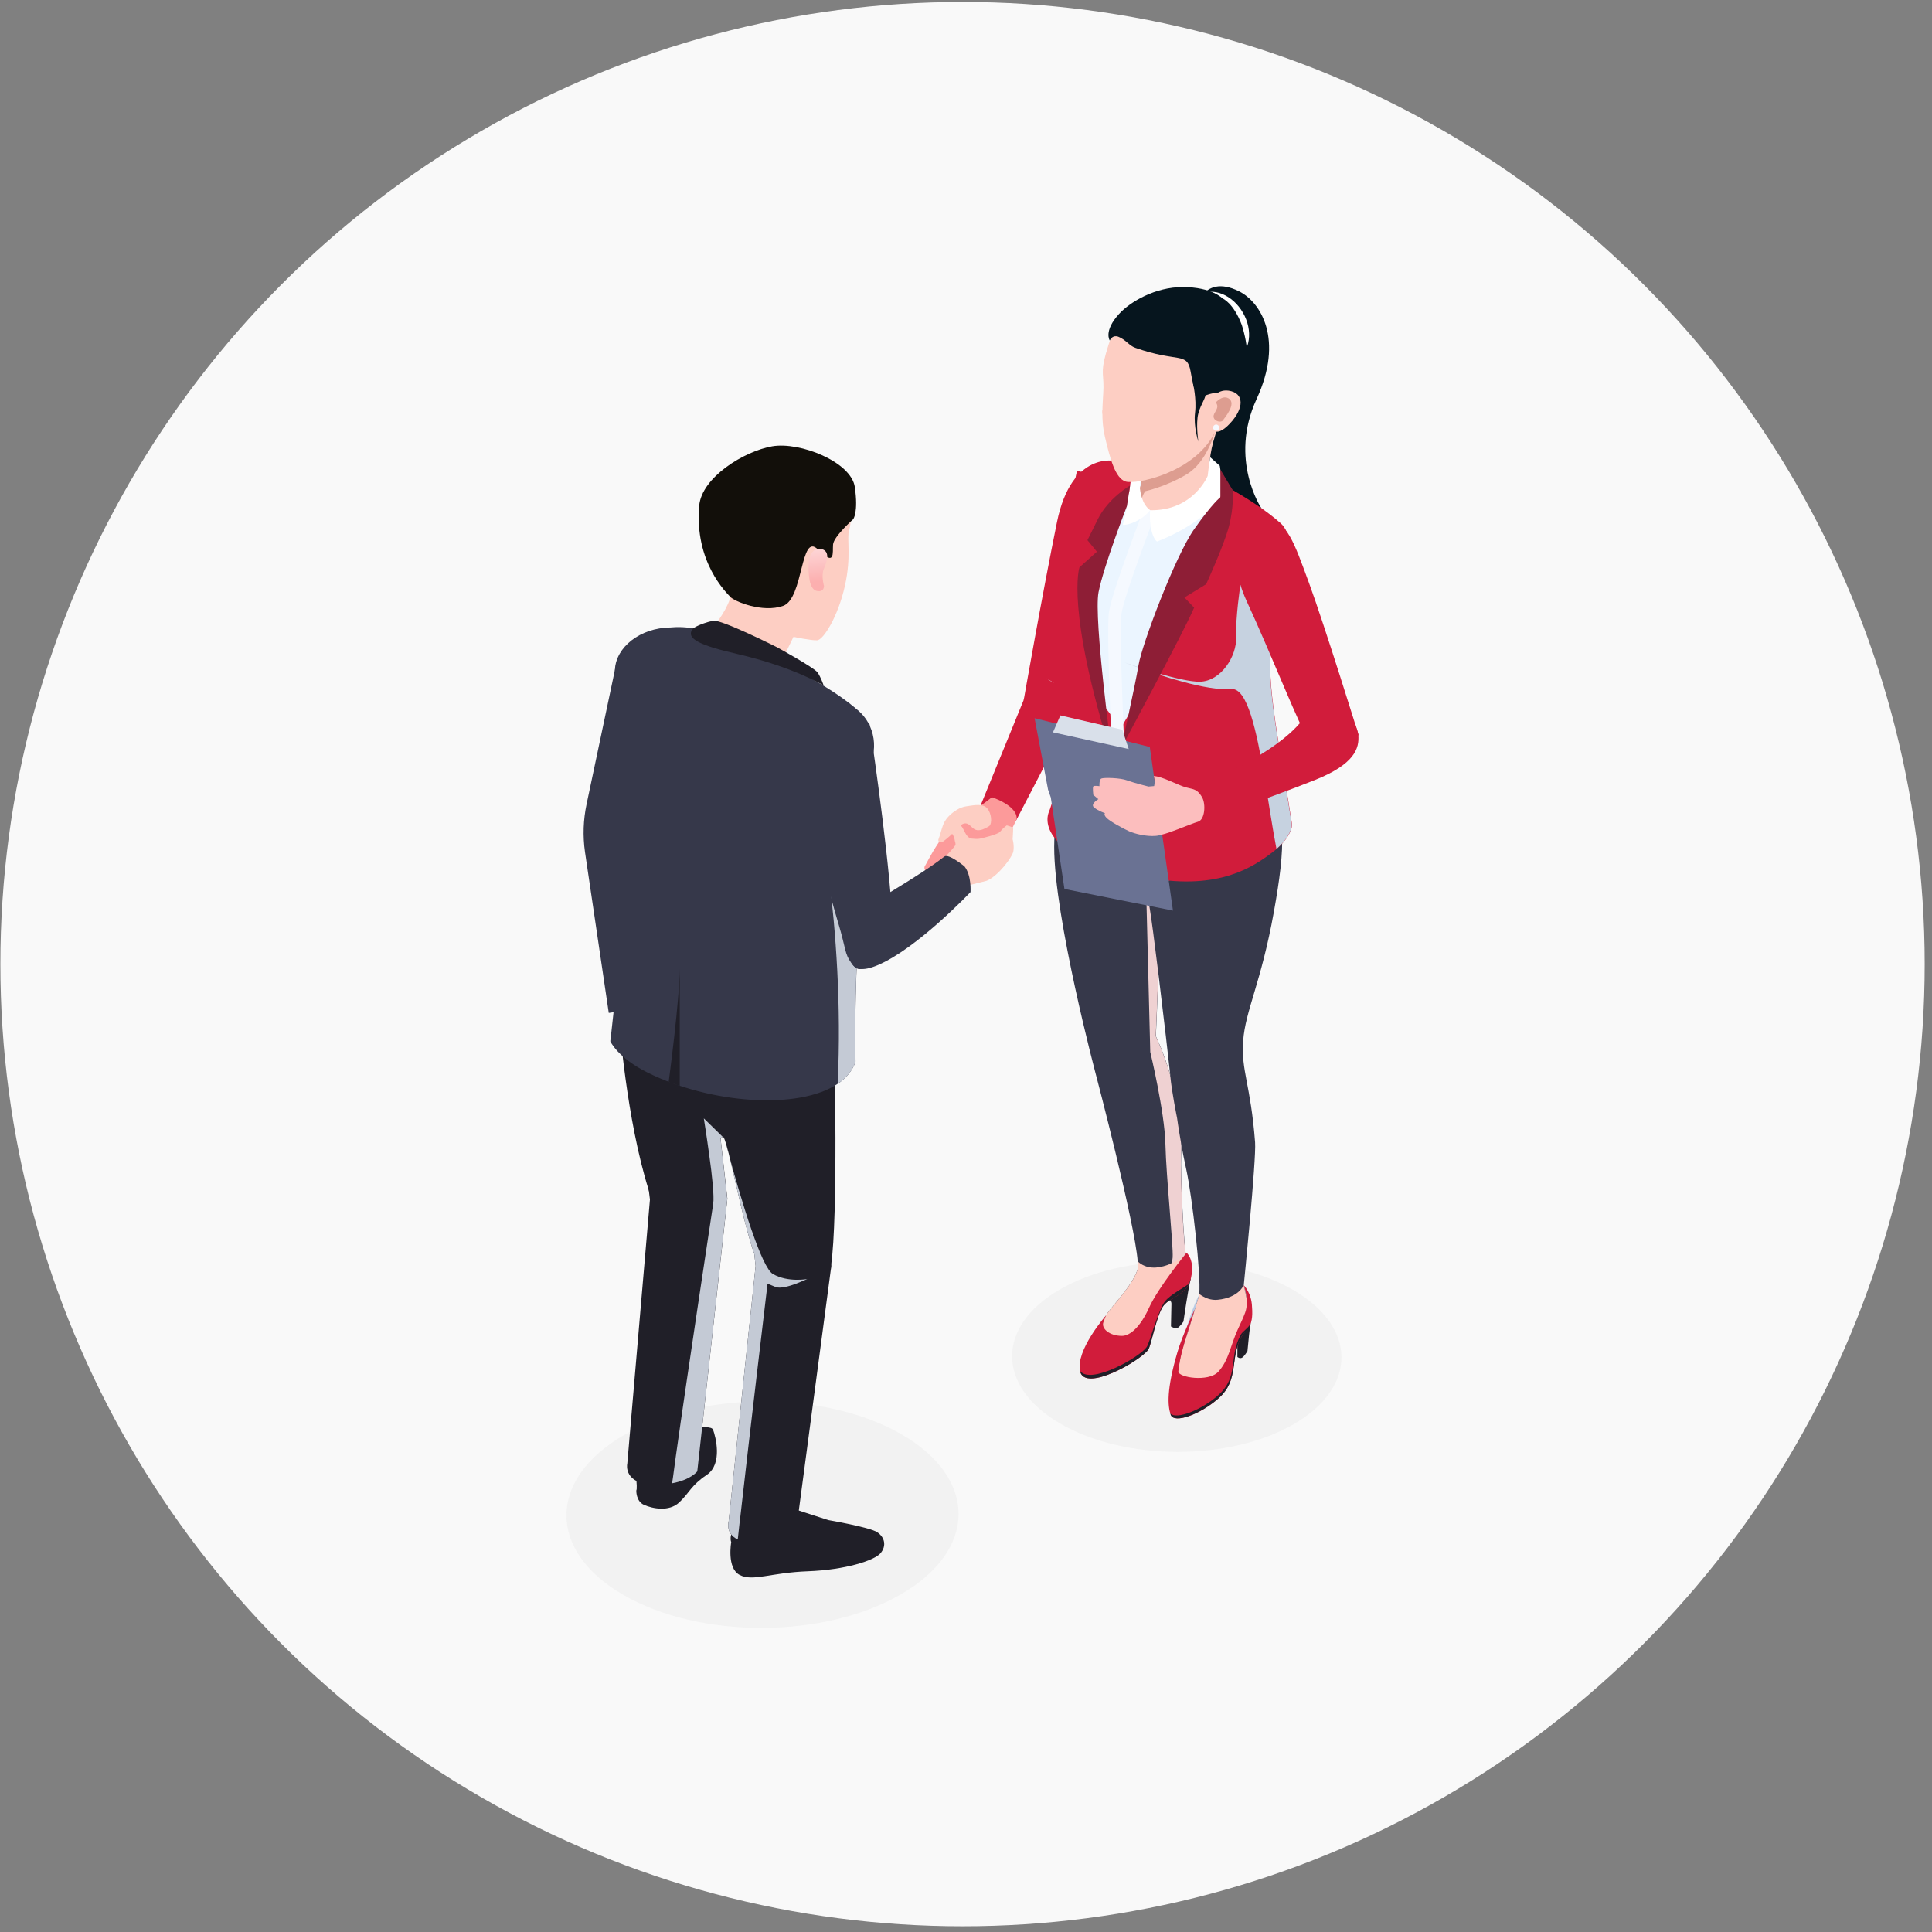
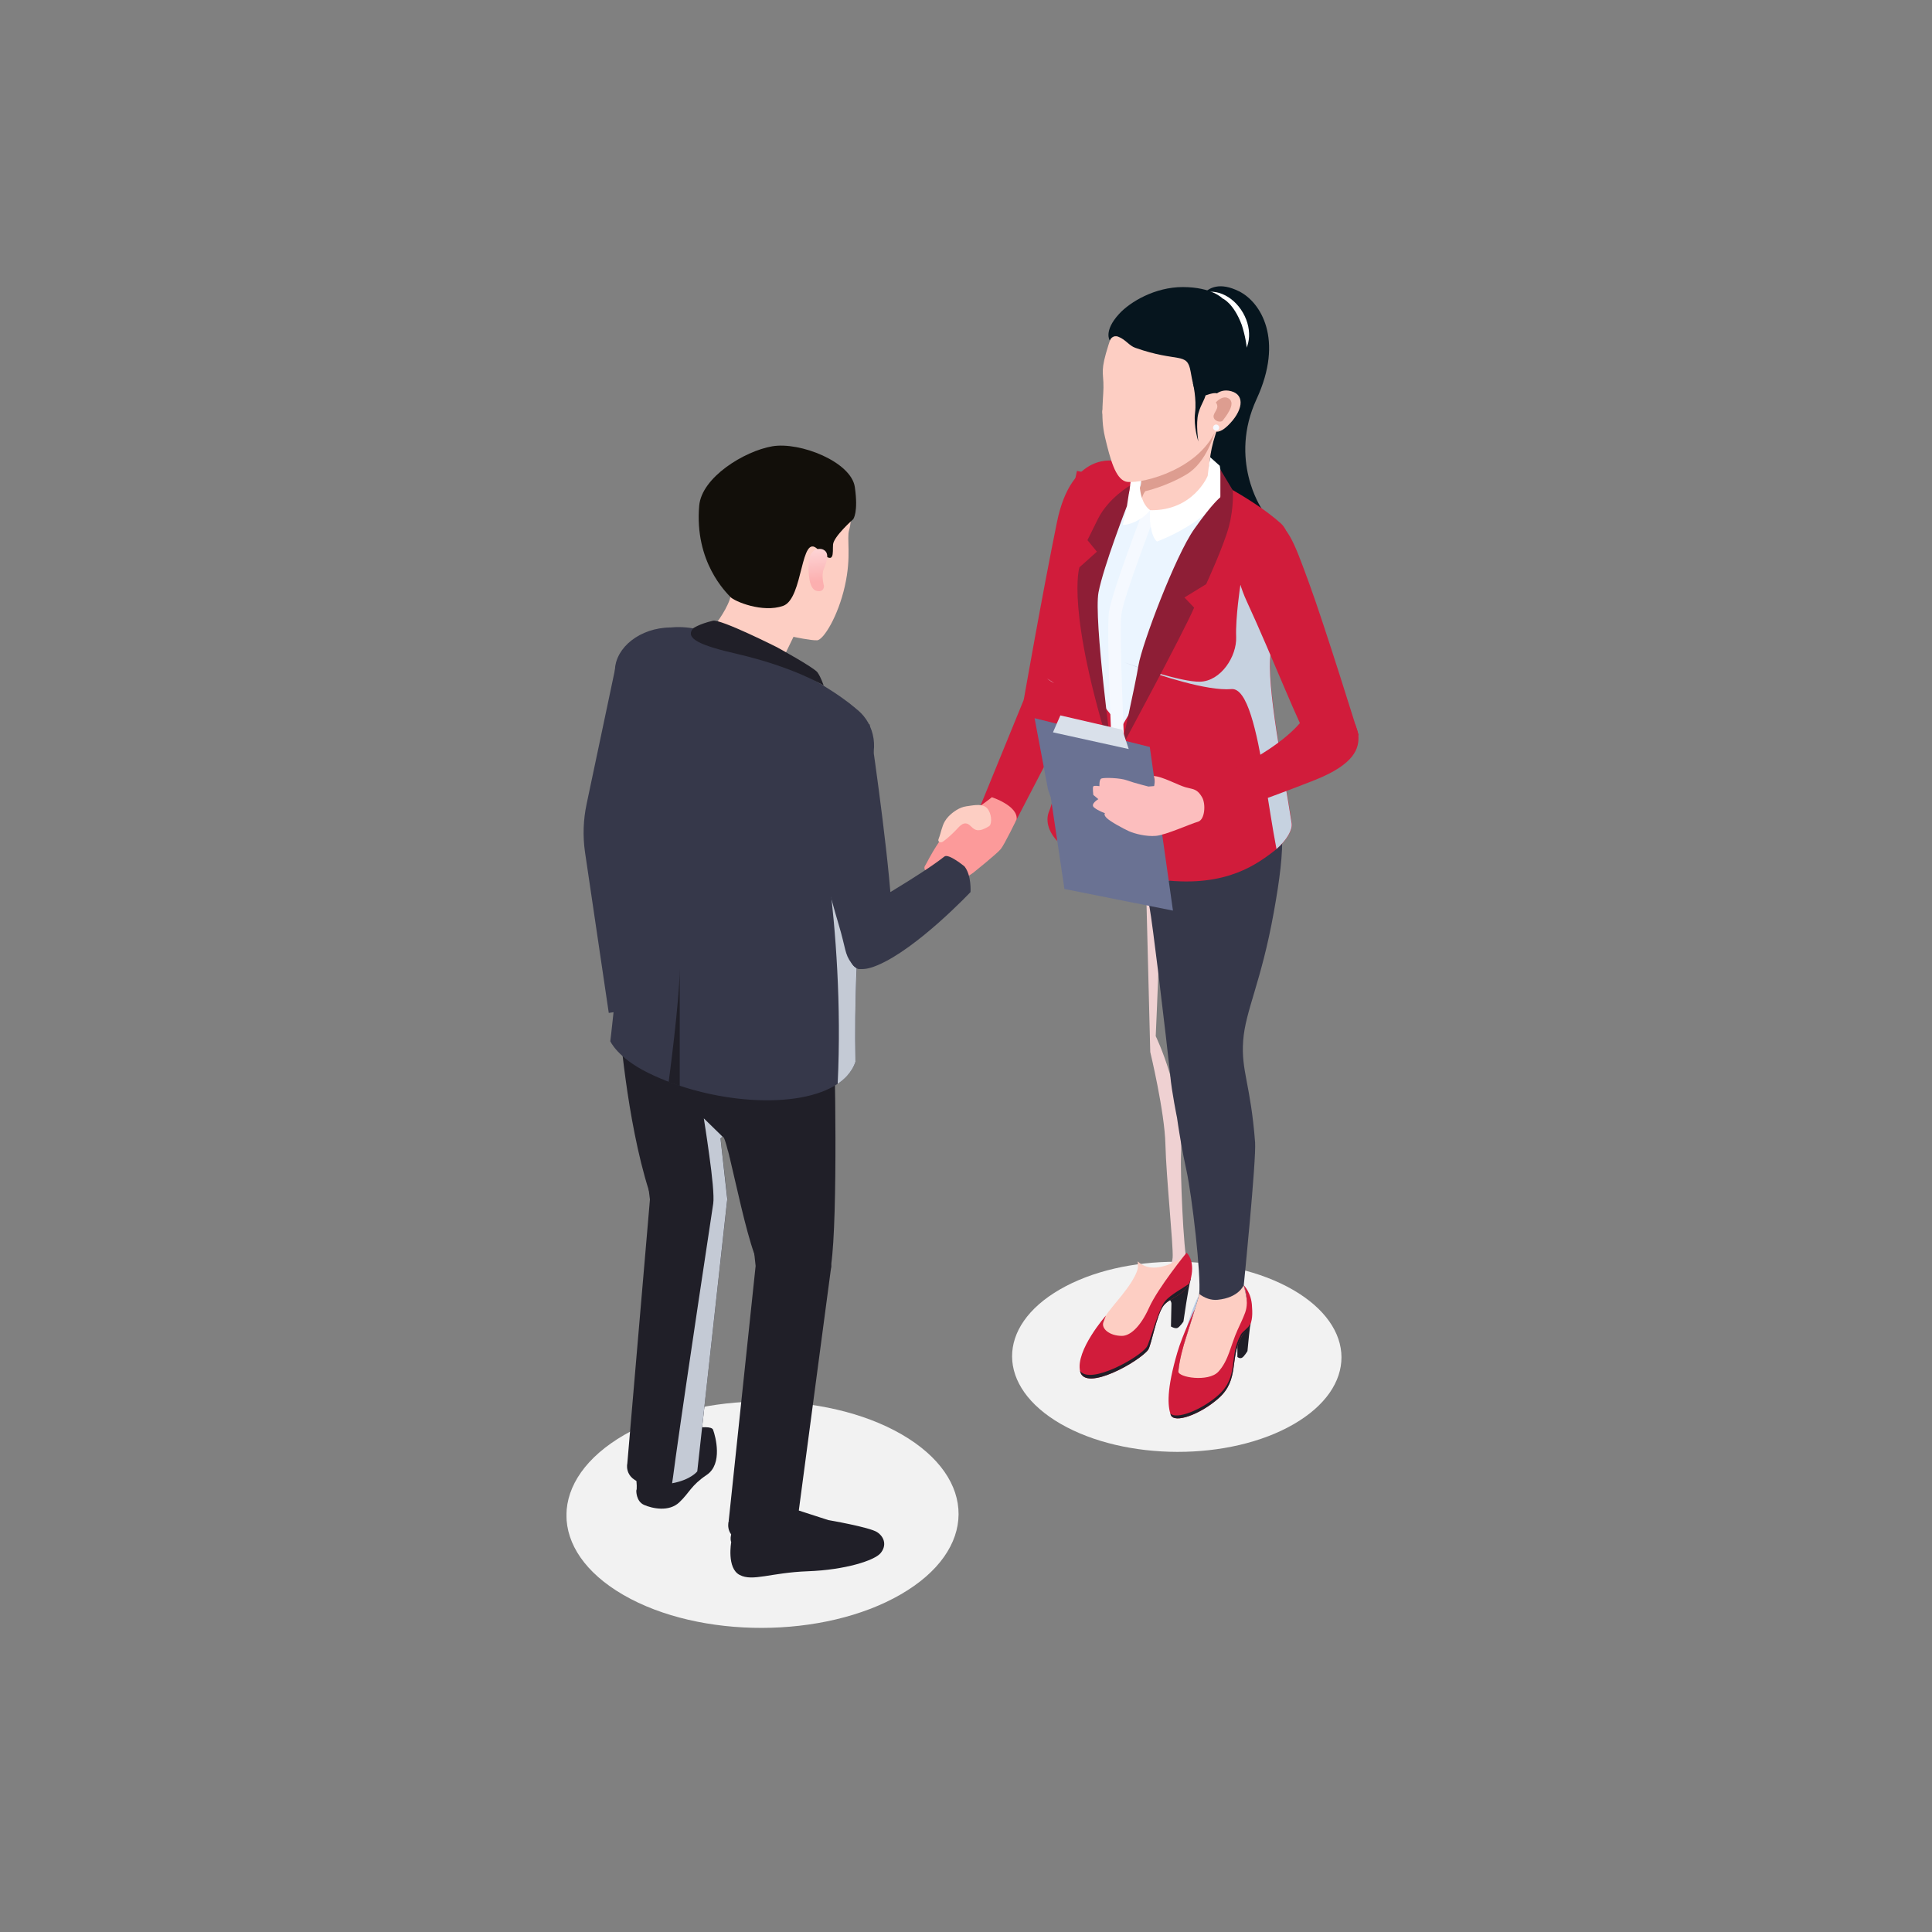
<svg xmlns="http://www.w3.org/2000/svg" width="251" height="251" viewBox="0 0 251 251" fill="none">
  <rect x="0" y="0" width="251" height="251" fill="#808080" stroke="none" />
-   <circle cx="125.049" cy="125.256" r="125" fill="#F9F9F9" />
  <g clip-path="url(#clip0_101_747)">
    <path d="M127.198 105.124L133.498 89.704L133.668 90.044L139.918 61.174L149.248 63.204L142.998 92.064L142.798 93.004L139.528 92.124L131.958 106.694L127.198 105.124Z" fill="#D11C3B" />
    <path d="M132.079 106.444C132.079 106.444 130.519 109.684 130.019 110.304C129.519 110.924 126.549 113.294 126.419 113.404C126.289 113.504 123.649 115.284 123.649 115.284C123.649 115.284 122.739 115.284 122.649 115.104C122.559 114.924 122.709 114.904 122.559 114.924C122.409 114.944 121.609 115.684 121.489 115.674C121.359 115.664 120.819 115.374 120.869 115.234C120.919 115.104 120.509 115.014 120.429 115.024C120.349 115.034 119.939 114.564 120.209 114.154C120.479 113.744 120.529 113.514 120.529 113.514C120.529 113.514 119.899 112.914 120.159 112.514C120.429 112.114 120.769 111.224 122.019 109.354C123.269 107.484 124.369 106.304 125.849 105.574C127.339 104.844 128.859 103.574 128.859 103.574C128.859 103.574 132.269 104.674 132.079 106.454V106.444Z" fill="#FC9A9A" />
    <path d="M128.358 107.424C128.468 107.364 128.578 107.294 128.638 107.174C128.948 106.534 128.668 105.264 128.058 104.844C127.378 104.374 126.278 104.664 125.538 104.754C124.688 104.864 123.798 105.474 123.228 106.074C123.058 106.254 122.898 106.454 122.768 106.674C122.358 107.354 122.258 108.174 121.968 108.914C121.928 109.024 121.878 109.134 121.918 109.244C121.968 109.384 122.138 109.444 122.288 109.424C122.428 109.404 122.558 109.314 122.668 109.224C123.248 108.774 123.788 108.274 124.288 107.744C124.628 107.384 125.058 106.854 125.598 106.994C126.098 107.124 126.348 107.784 126.968 107.854C127.448 107.904 127.898 107.674 128.318 107.444C128.328 107.444 128.338 107.434 128.348 107.424H128.358Z" fill="#FDCEC3" />
    <path d="M168.059 185.034C159.729 189.844 146.189 189.814 137.799 184.984C129.419 180.144 129.379 172.324 137.709 167.514C146.039 162.704 159.579 162.734 167.969 167.564C176.349 172.404 176.389 180.224 168.059 185.034Z" fill="#F2F2F2" />
    <path d="M151.418 168.474C151.418 168.474 152.208 168.784 152.188 169.404C152.168 170.024 152.128 172.334 152.128 172.334C152.128 172.334 152.658 172.654 152.968 172.524C153.278 172.394 153.748 171.694 153.748 171.694C153.748 171.694 154.398 167.164 154.678 166.254C154.958 165.344 151.418 168.474 151.418 168.474Z" fill="#201F28" />
    <path d="M154.208 172.354C154.208 172.354 155.418 168.104 156.458 167.354C157.508 166.604 162.058 165.174 162.198 168.514C162.348 171.854 154.208 172.354 154.208 172.354Z" fill="#B9CBE4" />
    <path d="M159.568 171.634C159.568 171.634 160.728 171.234 160.748 171.844C160.768 172.454 160.758 176.294 160.758 176.294C160.758 176.294 161.038 176.544 161.338 176.404C161.638 176.264 162.068 175.524 162.068 175.524C162.068 175.524 162.408 171.704 162.638 170.784C162.858 169.854 159.578 171.624 159.578 171.624L159.568 171.634Z" fill="#201F28" />
-     <path d="M154.098 165.884C153.508 166.924 152.028 167.504 151.378 168.234C150.458 169.264 148.448 174.234 147.778 174.954C147.098 175.674 145.548 175.194 143.078 175.214C140.598 175.234 141.458 175.354 141.568 174.644C141.668 173.944 143.048 172.004 143.678 170.914C144.308 169.814 147.088 167.114 147.778 164.964C147.848 164.764 147.848 164.394 147.808 163.874C147.408 158.764 142.418 139.774 142.418 139.774C142.418 139.774 136.938 119.224 136.958 110.014C136.978 103.234 138.758 97.674 138.758 97.674C138.758 97.674 147.088 100.284 149.848 103.984C150.308 104.614 150.618 105.264 150.708 105.944C151.058 108.854 150.768 119.104 150.498 126.524C150.328 131.114 150.168 134.624 150.168 134.624C150.168 134.624 151.138 136.604 152.038 139.634C152.748 142.074 153.408 145.214 153.468 148.564C153.478 149.114 153.468 149.674 153.448 150.234C153.368 151.904 153.718 162.264 154.288 164.374C154.448 164.984 154.358 165.474 154.118 165.894L154.098 165.884Z" fill="#36384A" />
    <g style="mix-blend-mode:multiply">
      <path d="M149.438 136.674C149.438 136.674 151.308 144.414 151.408 148.674C151.508 152.944 152.448 161.824 152.348 163.364C152.248 164.894 150.798 166.174 149.778 167.944C148.758 169.714 147.018 173.774 144.768 172.794C143.998 172.454 143.608 171.894 143.428 171.314C142.738 172.434 141.648 174.014 141.558 174.644C141.458 175.344 140.598 175.234 143.068 175.214C145.548 175.194 147.098 175.674 147.768 174.954C148.448 174.234 150.448 169.264 151.368 168.234C152.288 167.194 154.838 166.474 154.268 164.364C153.698 162.254 153.348 151.894 153.428 150.224C153.818 142.044 150.148 134.614 150.148 134.614C150.148 134.614 151.128 113.654 150.778 107.084L148.578 102.654L149.438 136.684V136.674Z" fill="#EFD1D2" />
    </g>
    <path d="M161.508 135.224C161.228 139.164 162.478 140.824 163.058 148.404C163.228 150.674 161.588 166.964 161.588 166.964C161.588 166.964 162.078 168.854 162.168 170.124C162.258 171.384 161.218 172.644 159.728 175.944C158.848 177.904 159.298 177.504 158.688 178.374C158.078 179.244 156.498 181.564 154.468 181.394C152.928 181.264 152.598 178.694 153.748 174.844C154.108 173.644 155.718 168.714 155.788 168.184C155.788 168.154 155.788 168.134 155.798 168.104C156.058 165.734 154.878 155.414 154.128 151.994C153.858 150.774 153.628 149.584 153.448 148.544C153.108 146.614 152.918 145.224 152.918 145.224C152.918 145.224 152.218 141.804 152.038 139.754C152.038 139.714 152.028 139.664 152.028 139.614C151.878 138.114 151.158 131.934 150.498 126.504C150.008 122.504 149.538 118.924 149.358 117.944C148.928 115.594 146.428 106.794 148.198 105.064C148.478 104.784 149.068 104.404 149.848 103.964C153.948 101.644 163.588 97.774 164.488 99.834C167.128 105.834 167.048 109.844 165.488 118.524C163.848 127.634 161.798 131.274 161.508 135.214V135.224Z" fill="#36384A" />
    <path d="M155.139 40.644C155.139 40.644 156.029 35.394 160.969 37.844C163.779 39.234 166.839 44.094 163.249 51.854C159.609 59.754 163.899 66.064 163.899 66.064C163.899 66.064 159.119 64.014 157.289 62.304C155.459 60.594 155.709 60.324 155.949 55.004C156.189 49.684 155.149 40.654 155.149 40.654L155.139 40.644Z" fill="#06151E" />
    <path d="M160.648 46.694C158.858 47.734 156.318 46.694 154.978 44.374C153.638 42.054 154.018 39.344 155.808 38.304C157.598 37.264 160.138 38.304 161.478 40.624C162.818 42.944 162.438 45.654 160.648 46.694Z" fill="white" />
    <path d="M144.958 59.904C144.958 59.904 139.218 58.484 137.318 67.834C135.408 77.184 132.998 90.954 132.998 90.954C132.998 90.954 138.728 93.994 139.328 91.194C139.928 88.394 144.958 59.904 144.958 59.904Z" fill="#D11C3B" />
    <g style="mix-blend-mode:multiply">
      <path d="M135.998 88.124L136.968 88.764C136.508 88.534 136.078 88.184 135.998 88.124Z" fill="#EBF5FF" />
    </g>
    <g style="mix-blend-mode:multiply">
      <path d="M143.168 103.075C143.168 103.075 146.368 113.785 148.638 114.705C150.898 115.625 165.588 109.615 165.588 109.615L166.588 108.935L165.128 101.375L143.718 103.015L143.168 103.065V103.075Z" fill="#9DA6B8" />
    </g>
    <path d="M166.929 75.464C166.429 78.064 165.669 81.194 165.109 84.734C164.429 89.054 164.049 93.974 164.789 99.284C164.849 99.714 164.669 100.294 164.269 100.944C163.849 101.614 163.189 102.344 162.299 103.014C159.829 104.894 155.629 106.404 150.019 105.174C140.709 103.144 138.189 100.424 138.139 98.384C138.139 97.984 138.219 97.614 138.359 97.274C138.369 97.244 138.379 97.224 138.389 97.194C138.719 96.504 140.159 92.434 138.859 87.974C138.829 87.874 138.809 87.774 138.769 87.674C138.699 87.454 138.619 87.224 138.539 87.014C138.539 86.984 138.519 86.964 138.509 86.944C138.439 86.754 138.369 86.574 138.299 86.394C138.259 86.294 138.219 86.194 138.179 86.104L137.969 85.594C137.899 85.434 137.829 85.264 137.759 85.094C137.689 84.934 137.619 84.764 137.549 84.594L137.469 84.394C137.389 84.214 137.319 84.034 137.249 83.854C137.209 83.764 137.179 83.674 137.139 83.584C136.989 83.204 136.859 82.824 136.729 82.424C136.159 80.554 135.919 78.374 136.679 75.264C138.089 69.424 139.899 60.454 144.319 59.934C148.749 59.414 156.199 61.574 156.199 61.574C156.199 61.574 162.629 64.614 166.399 67.994C167.829 69.284 167.629 71.874 166.929 75.444V75.464Z" fill="#D11C3B" />
    <path d="M165.838 110.304C165.678 110.444 165.508 110.584 165.328 110.714C162.858 112.594 158.458 115.654 149.418 114.084C136.638 111.864 135.378 107.354 136.338 105.304C136.498 104.964 137.398 101.944 138.138 98.394C138.218 98.024 138.288 97.654 138.358 97.284C138.998 93.874 139.418 90.194 138.858 87.994C138.828 87.894 138.808 87.794 138.768 87.694C138.698 87.474 138.618 87.254 138.538 87.034C138.538 87.004 138.518 86.984 138.508 86.964C138.438 86.774 138.368 86.594 138.298 86.414C138.258 86.314 138.218 86.214 138.178 86.124C138.108 85.954 138.038 85.784 137.968 85.614C137.898 85.454 137.828 85.284 137.758 85.114C137.688 84.954 137.618 84.784 137.548 84.614L137.468 84.414C137.388 84.234 137.318 84.054 137.248 83.874C137.208 83.784 137.178 83.694 137.138 83.604C136.988 83.224 136.858 82.844 136.728 82.444C137.938 85.854 143.468 85.024 146.048 86.034C146.068 86.044 146.088 86.054 146.118 86.064C146.138 86.064 146.158 86.074 146.168 86.084C146.168 86.084 146.178 86.084 146.188 86.094C146.448 86.194 146.868 86.354 147.398 86.544C147.488 86.574 147.568 86.614 147.668 86.644C152.978 88.534 156.778 89.004 156.778 89.004L160.628 87.794L165.128 84.734C164.458 88.934 166.948 100.974 167.768 106.524C167.788 106.674 167.808 106.834 167.838 106.984C167.948 107.774 167.258 109.084 165.848 110.304H165.838Z" fill="#D11C3B" />
    <path d="M149.418 61.074C149.368 61.384 147.148 62.914 145.278 66.054C143.418 69.194 141.818 78.704 141.818 78.704L142.818 90.964L145.648 94.524L150.098 86.964L154.128 74.654L159.018 66.054L156.368 63.334L149.408 61.074H149.418Z" fill="#EBF5FF" />
    <g style="mix-blend-mode:multiply">
      <path d="M165.838 110.304C165.308 107.584 164.818 104.194 164.268 100.954C163.248 94.914 162.038 89.364 159.998 89.524C156.798 89.794 150.688 87.754 147.658 86.644C147.568 86.614 147.478 86.574 147.388 86.544C146.858 86.354 146.448 86.194 146.178 86.094C146.158 86.084 146.128 86.074 146.108 86.064C146.128 86.064 146.148 86.074 146.158 86.084C147.558 86.574 153.488 88.614 155.888 88.564C158.628 88.504 160.698 85.254 160.598 82.754C160.498 80.264 161.148 75.994 161.148 75.994C161.148 75.994 163.998 75.564 166.918 75.474C166.418 78.074 165.658 81.204 165.098 84.744C164.428 88.944 166.918 100.984 167.738 106.534C167.758 106.684 167.778 106.844 167.808 106.994C167.918 107.784 167.228 109.094 165.818 110.314L165.838 110.304Z" fill="#C6D2E0" />
    </g>
    <path d="M158.308 55.245C157.178 58.514 157.108 59.465 156.948 63.544C156.848 66.064 154.838 67.174 152.768 67.394C151.478 67.534 150.178 67.325 149.288 66.904C146.968 65.805 147.958 63.995 148.218 62.995C148.328 62.554 148.248 61.465 148.128 60.395C147.978 59.035 147.748 57.694 147.748 57.694L153.828 51.395C153.828 51.395 159.458 51.974 158.328 55.255L158.308 55.245Z" fill="#FDCEC3" />
    <path d="M157.789 56.215C157.789 56.215 156.809 60.044 154.149 61.635C151.489 63.224 148.789 63.815 148.789 63.815C148.789 63.815 148.059 64.745 148.329 65.835C148.549 66.704 150.699 67.465 152.769 67.385C151.479 67.525 150.179 67.314 149.289 66.894C146.969 65.794 147.959 63.984 148.219 62.984C148.329 62.544 148.249 61.455 148.129 60.385L150.119 58.874L154.999 55.605L157.799 56.215H157.789Z" fill="#DD9D90" />
    <path d="M144.739 103.654C144.699 102.774 143.649 82.184 144.079 79.464C144.509 76.754 148.489 66.424 148.659 65.984L150.189 66.574C150.149 66.684 146.099 77.174 145.699 79.714C145.359 81.824 146.069 97.644 146.379 103.564L144.739 103.644V103.654Z" fill="#F5F9FF" />
    <path d="M157.109 60.084L156.899 61.824C156.899 61.824 155.049 66.384 149.429 66.284C149.309 67.154 149.429 69.624 150.309 70.354C153.889 68.994 158.049 66.284 158.889 63.904C158.989 63.624 158.469 60.514 158.469 60.514L157.229 59.404L157.119 60.074L157.109 60.084Z" fill="white" />
    <path d="M148.348 61.814C148.348 61.814 148.028 62.824 148.088 63.384C148.148 63.944 148.348 65.484 149.418 66.284C148.358 67.634 146.558 68.254 145.868 68.184C146.428 66.104 146.658 64.144 146.898 62.514C147.138 60.884 148.778 60.634 148.348 61.824V61.814Z" fill="white" />
    <path d="M146.818 63.075C146.818 63.075 144.008 64.684 142.638 67.424L141.278 70.174L142.508 71.674L140.238 73.704C140.238 73.704 138.398 79.094 144.518 98.484C144.518 98.484 142.058 80.355 142.718 76.945C143.378 73.544 146.408 65.745 146.408 65.745L146.818 63.065V63.075Z" fill="#8E1E36" />
    <path d="M151.779 37.674C151.779 37.674 146.009 38.884 144.509 43.304C143.009 47.714 143.249 47.914 143.349 49.684C143.449 51.454 142.879 53.934 143.559 56.804C144.239 59.684 144.909 62.124 146.219 62.554C147.529 62.994 154.999 61.484 157.709 56.394C160.429 51.304 162.989 46.644 160.909 41.914C159.459 38.604 154.699 36.954 151.789 37.684L151.779 37.674Z" fill="#FDCEC3" />
    <path d="M144.698 54.264C144.418 54.444 143.938 54.154 143.628 53.605C143.318 53.065 143.288 52.474 143.558 52.294C143.838 52.114 144.318 52.404 144.628 52.955C144.938 53.495 144.968 54.084 144.698 54.264Z" fill="#FDCEC3" />
    <path d="M144.298 54.454C144.028 54.644 143.618 54.474 143.378 54.074C143.138 53.674 143.158 53.204 143.418 53.014C143.688 52.824 144.098 52.994 144.348 53.394C144.588 53.794 144.568 54.264 144.308 54.454H144.298Z" fill="#FDCEC3" />
    <path d="M149.768 54.934C149.768 54.934 149.018 55.644 148.398 55.534C147.778 55.424 147.308 55.084 147.348 54.754C147.388 54.424 147.918 54.234 148.538 54.344C149.158 54.444 149.768 54.934 149.768 54.934Z" fill="#FDCEC3" />
    <path d="M161.328 42.214C160.238 39.324 158.828 38.774 158.828 38.774C158.828 38.774 157.478 37.304 153.668 37.294C150.068 37.294 146.848 39.194 145.388 40.784C143.338 43.024 144.178 44.234 144.178 44.234L144.198 44.204C144.268 44.054 144.608 43.474 145.308 43.754C146.278 44.144 146.688 44.904 147.488 45.184C153.088 47.164 154.218 45.664 154.678 48.254C155.148 50.864 155.388 51.794 156.568 51.384C158.458 50.724 158.368 51.134 159.288 52.404C158.938 53.604 158.518 54.924 158.018 56.084C158.018 56.084 158.068 57.264 160.218 52.514C161.048 50.554 163.138 47.924 161.328 42.214Z" fill="#06151E" />
    <path d="M157.289 52.035C157.289 52.035 158.099 50.315 159.959 50.825C161.819 51.334 161.459 53.444 159.479 55.334C157.489 57.224 157.009 54.995 156.909 54.855C156.809 54.705 157.779 53.355 157.299 52.044L157.289 52.035Z" fill="#FDCEC3" />
    <path d="M157.958 52.284C157.958 52.284 158.778 51.314 159.568 51.734C160.788 52.384 159.018 54.384 158.848 54.644C158.678 54.904 157.778 54.794 157.668 54.184C157.568 53.574 158.568 53.054 157.948 52.284H157.958Z" fill="#DD9D90" />
    <path d="M154.988 49.794C154.988 49.794 155.478 51.834 155.258 53.634C155.038 55.434 155.688 57.364 155.688 57.364C155.688 57.364 155.328 55.034 155.688 53.704C156.048 52.374 156.748 51.654 156.648 50.924C156.548 50.194 154.998 49.794 154.998 49.794H154.988Z" fill="#06151E" />
    <path d="M151.379 168.234C150.459 169.264 148.449 174.234 147.779 174.954C147.099 175.674 145.549 175.194 143.079 175.214C140.599 175.234 141.459 175.354 141.569 174.644C141.669 173.944 143.049 172.004 143.679 170.914C144.309 169.814 147.089 167.114 147.779 164.964C147.849 164.764 147.849 164.394 147.809 163.874C150.069 166.014 153.769 163.234 153.769 163.234C153.559 164.004 153.709 164.974 154.109 165.884C153.519 166.924 152.039 167.504 151.389 168.234H151.379Z" fill="#FDCEC3" />
    <path d="M154.158 162.744C154.158 162.744 150.458 167.284 149.288 169.884C148.118 172.474 146.778 173.554 145.758 173.554C144.128 173.554 143.028 172.594 143.358 171.754L143.678 170.914C143.678 170.914 139.688 175.454 140.328 178.174C140.978 180.894 148.108 176.824 149.168 175.354C149.568 174.794 150.258 170.784 151.168 169.624C152.078 168.454 154.218 168.324 154.738 165.994C155.258 163.654 154.158 162.754 154.158 162.754V162.744Z" fill="#D11C3B" />
    <path d="M159.728 175.944C158.848 177.904 159.298 177.504 158.688 178.374C158.078 179.244 156.498 181.564 154.468 181.394C152.928 181.264 152.598 178.694 153.748 174.844C154.108 173.644 155.718 168.714 155.788 168.184C155.788 168.154 155.788 168.134 155.798 168.104C156.498 168.634 157.328 168.954 158.198 168.864C160.958 168.594 161.578 166.964 161.578 166.964C161.578 166.964 162.068 168.854 162.158 170.124C162.248 171.384 161.208 172.644 159.718 175.944H159.728Z" fill="#FDCEC3" />
    <path d="M155.229 170.084C155.229 170.084 153.629 173.414 152.969 175.664C151.529 180.564 151.699 182.674 152.099 183.814C152.519 185.004 155.949 183.774 158.329 181.654C161.059 179.224 159.709 176.504 161.319 173.624C161.839 172.694 162.889 172.564 162.659 169.794C162.609 167.954 161.579 166.974 161.579 166.974C161.579 166.974 162.349 168.944 161.769 170.524C161.469 171.324 161.249 171.764 160.789 172.764C159.879 174.754 159.639 176.744 158.279 178.214C156.999 179.594 153.019 178.954 153.089 178.164C153.229 176.714 153.699 174.954 154.149 173.574C154.679 171.934 155.229 170.074 155.229 170.074V170.084Z" fill="#D11C3B" />
    <path d="M151.348 169.064C150.438 170.234 149.368 174.454 148.968 175.014C147.988 176.374 141.708 179.924 140.328 178.124C140.328 178.144 140.328 178.154 140.328 178.174C140.978 180.894 148.108 176.824 149.168 175.354C149.568 174.794 150.258 170.784 151.168 169.624C151.958 168.604 153.688 168.374 154.458 166.794C153.798 167.294 152.008 168.224 151.348 169.074V169.064Z" fill="#201F28" />
    <path d="M161.198 173.414C159.588 176.294 161.008 178.824 158.278 181.254C156.078 183.214 152.778 184.474 152.038 183.624C152.058 183.684 152.078 183.744 152.098 183.804C152.518 184.994 155.948 183.764 158.328 181.644C161.058 179.214 159.708 176.494 161.318 173.614C161.658 173.004 162.348 172.864 162.488 171.914C162.198 172.554 161.438 172.954 161.188 173.414H161.198Z" fill="#201F28" />
    <path d="M176.499 95.474C176.499 95.474 172.069 81.184 170.069 75.754C168.069 70.324 167.229 67.704 164.529 67.444C161.829 67.184 158.789 71.224 161.989 78.154C165.199 85.084 169.139 95.154 169.789 95.584C170.449 96.014 175.529 97.484 176.489 95.474H176.499Z" fill="#D11C3B" />
    <path d="M154.358 102.655C154.358 102.655 164.748 98.764 168.898 93.924C170.028 92.605 173.218 92.805 176.078 94.105C176.198 94.514 176.428 95.014 176.468 95.475C176.628 97.215 175.988 99.284 170.808 101.345C164.238 103.955 155.388 106.955 155.388 106.955C155.388 106.955 155.788 104.354 154.358 102.644V102.655Z" fill="#D11C3B" />
    <path d="M158.399 55.554C158.399 55.774 158.219 55.954 157.999 55.954C157.779 55.954 157.599 55.774 157.599 55.554C157.599 55.334 157.779 55.154 157.999 55.154C158.219 55.154 158.399 55.334 158.399 55.554Z" fill="#F6F9FF" />
    <path d="M149.758 55.964C149.648 56.344 148.978 56.494 148.248 56.284C147.528 56.074 147.028 55.594 147.138 55.214" fill="#FDCEC3" />
    <path d="M158.538 64.614C158.538 64.614 157.578 65.294 155.138 68.754C152.698 72.214 148.378 83.654 147.918 86.394C147.468 89.124 145.658 97.194 145.658 97.194C145.658 97.194 153.668 82.354 155.138 78.944L153.878 77.624L156.698 75.894C156.698 75.894 158.968 70.984 159.658 68.394C160.338 65.804 160.158 63.694 160.158 63.694L158.548 61.004V64.614H158.538Z" fill="#8E1E36" />
    <path d="M134.408 93.304L136.158 102.584L136.518 103.614L138.288 115.494L152.388 118.304L149.378 97.044L134.408 93.304Z" fill="#6A7293" />
    <path d="M146.639 97.314L145.809 94.804L137.759 92.944L136.799 95.144L146.639 97.314Z" fill="#D9E0EA" />
    <path d="M149.239 102.194C149.239 102.194 147.339 101.724 146.429 101.384C145.519 101.044 143.399 101.004 143.089 101.144C142.779 101.274 142.839 102.134 142.839 102.134C142.839 102.134 142.159 102.024 142.039 102.164C141.919 102.304 142.039 103.274 142.039 103.274L142.699 103.824C142.699 103.824 141.579 104.464 142.149 104.914C142.719 105.374 143.559 105.644 143.559 105.644C143.559 105.644 143.329 105.804 143.749 106.244C144.169 106.694 145.939 107.664 146.689 107.994C147.439 108.324 148.909 108.704 150.179 108.594C151.449 108.484 154.679 107.024 155.619 106.764C156.559 106.514 156.659 104.454 156.189 103.614C155.839 102.994 155.479 102.614 154.779 102.464C154.549 102.414 154.299 102.354 154.039 102.284C153.089 102.024 150.959 100.844 149.889 100.824C150.129 101.414 149.939 102.124 149.939 102.124L149.229 102.184L149.239 102.194Z" fill="#FCBEBE" />
    <path d="M80.998 207.214C90.918 212.944 107.038 212.914 117.018 207.144C126.998 201.384 127.048 192.074 117.128 186.344C107.208 180.624 91.088 180.644 81.108 186.414C71.128 192.174 71.078 201.484 80.998 207.214Z" fill="#F2F2F2" />
-     <path d="M131.559 109.034C131.559 109.034 131.789 109.844 131.649 110.614C131.499 111.384 129.669 113.834 128.169 114.434C128.069 114.474 124.819 115.274 124.709 115.284C123.219 115.444 121.179 112.934 121.179 112.934C121.179 112.934 123.909 110.294 124.119 109.774C124.189 109.594 124.059 109.364 124.039 109.184C124.009 108.954 123.939 108.734 123.829 108.524C123.639 108.164 123.209 107.784 123.289 107.374C123.309 107.274 123.359 107.164 123.459 107.054C123.779 106.714 124.269 106.884 124.619 107.094C125.009 107.324 125.139 107.724 125.349 108.114C125.509 108.414 125.699 108.724 125.999 108.884C126.139 108.964 126.379 108.954 126.549 108.974C126.739 108.994 126.919 108.994 127.109 108.984C127.499 108.954 129.639 108.394 129.899 108.084C130.339 107.544 130.789 107.234 130.789 107.234C130.789 107.234 131.639 107.424 131.629 107.664C131.629 107.904 131.559 109.024 131.559 109.024V109.034Z" fill="#FDCEC3" />
    <path d="M79.089 131.594L75.999 110.684C75.699 108.584 75.779 106.504 76.209 104.464L80.109 85.984L86.529 87.344L82.629 105.824C82.359 107.114 82.309 108.434 82.499 109.754L85.589 130.634L79.099 131.594H79.089Z" fill="#36384A" />
    <path d="M79.908 87.574C80.178 90.544 83.518 92.674 87.358 92.324C91.198 91.974 94.098 89.274 93.818 86.304C93.548 83.334 90.208 81.204 86.368 81.554C82.528 81.904 79.628 84.604 79.908 87.574Z" fill="#36384A" />
    <path d="M102.448 195.814L107.608 197.484C107.608 197.484 112.968 198.404 113.958 199.054C114.948 199.714 115.198 200.834 114.398 201.784C113.598 202.734 109.838 203.954 104.958 204.134C100.078 204.314 97.808 205.504 96.098 204.614C94.388 203.734 94.998 200.354 94.998 200.354C94.998 200.354 94.568 199.404 95.718 198.054C96.868 196.704 102.448 195.804 102.448 195.804V195.814Z" fill="#201F28" />
    <path d="M82.668 192.144C82.799 193.624 82.668 193.624 82.668 193.624C82.668 193.624 82.599 195.034 83.678 195.514C84.758 195.984 86.909 196.454 88.258 195.174C89.609 193.894 89.739 193.014 91.829 191.604C93.918 190.194 92.969 186.624 92.638 185.744C92.299 184.864 87.448 186.014 87.049 186.354C86.648 186.694 82.448 189.564 82.668 192.144Z" fill="#201F28" />
    <path d="M107.998 164.585L107.928 165.015L103.458 198.655L96.088 197.795L94.668 197.625L98.168 164.465L97.998 162.915L97.698 159.945C97.698 159.945 97.678 159.925 97.678 159.905L94.838 132.585L98.818 132.225L105.458 131.625L105.528 132.635L107.938 163.995L107.978 164.335L107.998 164.575V164.585Z" fill="#201F28" />
    <path d="M103.458 198.654C103.458 198.654 102.168 200.374 98.018 200.374C97.048 200.374 96.358 200.224 95.848 200.004C94.198 199.234 94.668 197.634 94.668 197.634L96.198 196.924L99.038 195.594L103.448 198.664L103.458 198.654Z" fill="#201F28" />
    <path d="M94.498 155.704L94.448 156.204L90.588 191.154L87.578 190.854L81.488 190.254L84.438 155.834L84.288 154.634L81.278 132.694L80.738 128.694L91.338 127.364L91.878 132.264L93.568 147.354L93.618 147.924L94.428 155.104L94.498 155.704Z" fill="#201F28" />
    <path d="M107.988 164.344C107.968 164.474 107.948 164.604 107.928 164.734C107.668 166.194 105.608 166.824 103.478 166.754C101.718 166.684 99.928 166.114 99.068 165.124C98.728 164.734 98.378 163.944 97.998 162.914C96.838 159.644 95.638 153.864 94.818 150.464C94.778 150.314 94.738 150.204 94.728 150.094C94.668 149.884 94.638 149.704 94.578 149.514C94.558 149.494 94.558 149.474 94.558 149.474C94.278 148.334 94.038 147.644 93.908 147.694C93.828 147.714 93.738 147.784 93.628 147.914C93.288 148.284 92.788 149.094 92.168 150.104C89.908 153.914 86.238 160.424 84.628 155.694C84.588 155.564 84.538 155.434 84.498 155.304V155.284C84.428 155.074 84.348 154.854 84.288 154.634C81.368 145.394 80.458 132.754 80.458 132.754C80.458 132.754 80.758 132.734 81.278 132.694C83.018 132.604 87.258 132.354 91.878 132.264C94.178 132.204 96.588 132.194 98.818 132.224C101.438 132.264 103.808 132.374 105.528 132.634C107.208 132.874 108.278 133.254 108.298 133.794C108.468 136.604 108.878 158.184 107.978 164.334L107.988 164.344Z" fill="#201F28" />
    <path d="M90.589 191.154C90.589 191.154 89.769 192.254 87.319 192.704C86.699 192.794 85.989 192.874 85.149 192.874C80.999 192.874 81.479 190.254 81.479 190.254L86.159 188.084L87.809 189.224L90.599 191.154H90.589Z" fill="#201F28" />
    <g style="mix-blend-mode:multiply">
      <path d="M94.498 155.704L94.438 156.204L90.588 191.154C90.588 191.154 89.768 192.254 87.318 192.704C87.408 192.144 87.488 191.524 87.578 190.854C87.648 190.354 87.728 189.784 87.798 189.224C89.388 177.894 92.458 157.734 92.658 156.384C92.808 155.444 92.508 152.644 92.148 150.104C91.808 147.584 91.438 145.294 91.438 145.294L93.548 147.354L93.888 147.694C93.808 147.714 93.718 147.784 93.608 147.914L94.408 155.094L94.478 155.694L94.498 155.704Z" fill="#C4CAD5" />
    </g>
    <g style="mix-blend-mode:multiply">
-       <path d="M104.898 166.154C104.898 166.154 104.258 166.454 103.478 166.754C102.528 167.114 101.348 167.444 100.768 167.204L99.718 166.774C99.718 166.774 97.328 186.844 96.198 196.914C96.158 197.214 96.128 197.514 96.088 197.794C95.998 198.614 95.918 199.364 95.848 200.004C94.198 199.234 94.668 197.634 94.668 197.634L98.168 164.474L97.998 162.924C96.838 159.654 95.638 153.874 94.818 150.474C95.318 152.324 96.478 156.444 97.678 159.914C97.678 159.934 97.698 159.954 97.698 159.954C98.668 162.764 99.678 165.114 100.428 165.524C102.388 166.644 104.898 166.164 104.898 166.164V166.154Z" fill="#C4CAD5" />
-     </g>
+       </g>
    <path d="M111.808 116.804C111.368 122.904 110.998 129.974 111.148 137.904C110.918 138.624 110.528 139.244 110.028 139.794C109.688 140.164 109.288 140.504 108.828 140.804C103.748 144.234 92.288 143.404 84.128 139.344C80.198 137.384 79.288 135.274 79.288 135.274C79.288 135.274 81.998 113.824 80.688 99.044C80.688 99.044 79.328 84.954 83.968 82.504C87.878 80.434 92.098 81.544 99.658 85.154C107.118 88.714 110.658 91.474 111.488 92.344C112.408 93.294 112.808 95.104 112.918 97.674C113.108 102.144 112.368 108.614 111.778 116.824L111.808 116.804Z" fill="#36384A" />
    <g style="mix-blend-mode:multiply">
      <path d="M111.148 137.904C110.918 138.624 110.528 139.244 110.028 139.794C109.688 140.164 109.288 140.504 108.828 140.804C109.818 120.154 105.828 102.424 105.738 102.004L111.798 116.804C111.358 122.904 110.988 129.974 111.138 137.904H111.148Z" fill="#C4CAD5" />
    </g>
    <path d="M103.739 97.424C104.199 100.444 106.749 102.564 109.439 102.154C112.129 101.744 113.939 98.964 113.489 95.944C113.029 92.924 110.479 90.804 107.789 91.214C105.099 91.624 103.289 94.404 103.739 97.424Z" fill="#36384A" />
    <path d="M102.019 84.934L103.089 82.734C103.089 82.734 105.339 83.224 106.159 83.184C106.979 83.144 108.879 80.074 109.759 76.144C110.649 72.214 109.969 70.004 110.319 68.854C110.669 67.704 110.999 63.794 109.799 62.744C108.599 61.694 91.799 63.304 92.039 67.154C92.279 71.004 95.409 76.084 94.819 77.844C94.219 79.604 92.659 81.494 92.659 81.494C92.659 81.494 95.619 85.204 102.019 84.914V84.934Z" fill="#FDCEC3" />
    <path d="M110.868 67.434C110.868 67.434 108.318 69.684 108.228 70.734C108.138 71.784 108.568 73.704 106.258 71.384C103.958 69.064 104.408 77.774 101.738 78.714C99.068 79.654 95.418 78.134 94.888 77.554C94.358 76.974 90.208 73.024 90.838 65.704C91.158 62.004 96.698 58.614 100.318 57.984C103.938 57.364 110.588 60.004 111.058 63.284C111.528 66.574 110.858 67.424 110.858 67.424L110.868 67.434Z" fill="#120F0A" />
    <path d="M106.828 71.354C106.828 71.354 105.008 70.794 105.038 73.684C105.068 76.574 105.838 76.824 106.458 76.804C107.078 76.784 107.048 76.104 107.048 76.104C107.048 76.104 106.658 74.814 107.028 73.914C107.398 73.014 107.898 71.724 106.828 71.354Z" fill="url(#paint0_linear_101_747)" />
    <path d="M115.859 122.254C115.639 123.544 114.229 122.494 114.009 123.284C113.539 124.984 112.949 125.674 111.779 125.894C111.419 125.964 111.029 125.684 110.619 125.134C109.709 123.894 109.919 123.314 108.939 120.044C106.529 112.004 104.309 101.144 103.749 97.414C102.859 91.514 112.979 94.114 112.979 94.114C112.979 94.114 115.209 108.974 115.799 117.494C115.949 119.694 115.989 121.414 115.849 122.244L115.859 122.254Z" fill="#36384A" />
    <path d="M126.088 115.894C126.088 115.894 119.158 123.244 113.998 125.404C112.128 126.194 110.748 126.134 110.458 124.524V124.504C109.778 120.464 111.078 118.744 112.218 117.914C112.638 117.604 113.028 117.424 113.288 117.294C113.608 117.134 114.678 116.504 116.058 115.664C118.948 113.904 121.208 112.444 122.698 111.274C123.238 110.854 125.308 112.564 125.308 112.564C126.238 113.744 126.088 115.884 126.088 115.884V115.894Z" fill="#36384A" />
    <path d="M90.058 81.624C90.058 81.624 90.849 81.054 92.629 80.644C93.659 80.414 100.938 84.084 100.938 84.084C100.938 84.084 105.758 86.724 106.208 87.354C106.658 87.994 107.008 89.064 107.008 89.064C107.008 89.064 103.178 86.674 95.749 84.954C91.209 83.904 88.859 82.994 90.069 81.624H90.058Z" fill="#201F28" />
    <path d="M86.868 140.584C86.868 140.584 88.308 129.904 88.308 125.754C88.308 121.604 88.308 141.094 88.308 141.094L86.868 140.584Z" fill="#201F28" />
  </g>
  <defs>
    <linearGradient id="paint0_linear_101_747" x1="106.071" y1="70.953" x2="106.625" y2="76.154" gradientUnits="userSpaceOnUse">
      <stop stop-color="#FDD8D9" />
      <stop offset="0.88" stop-color="#FCAFAF" />
    </linearGradient>
    <clipPath id="clip0_101_747">
      <rect width="102.9" height="174.3" fill="white" transform="translate(73.599 37.194)" />
    </clipPath>
  </defs>
</svg>